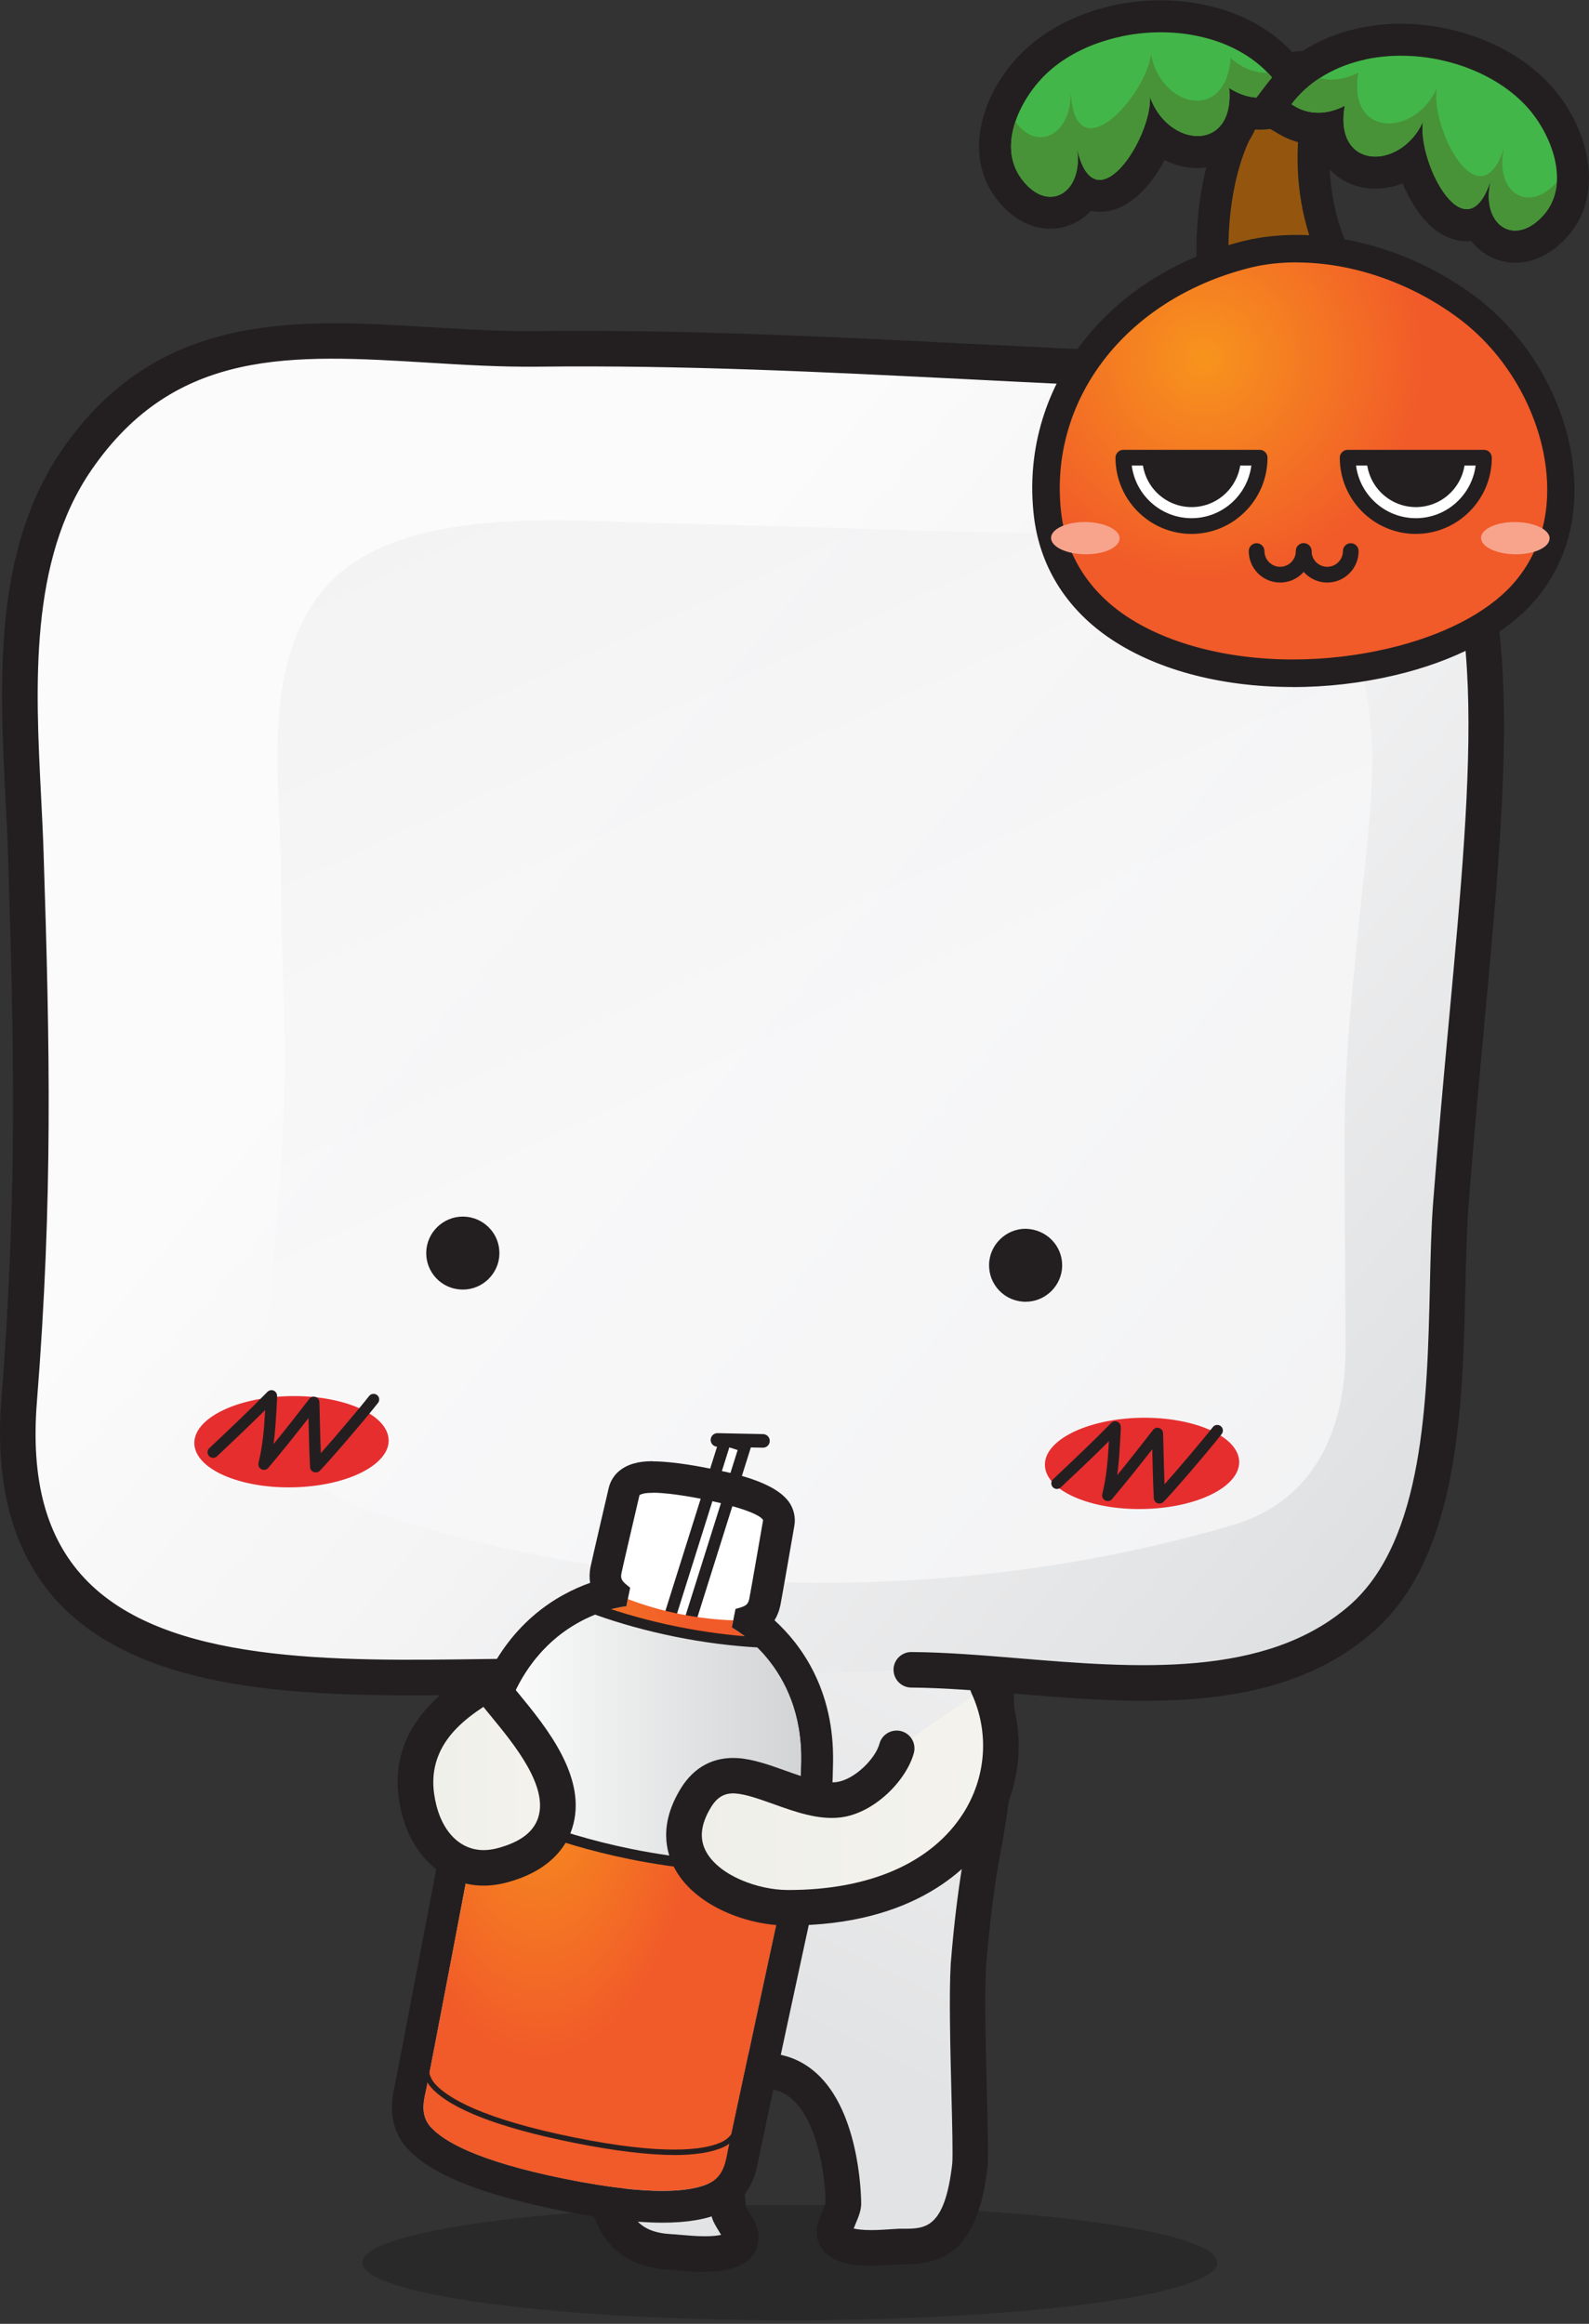
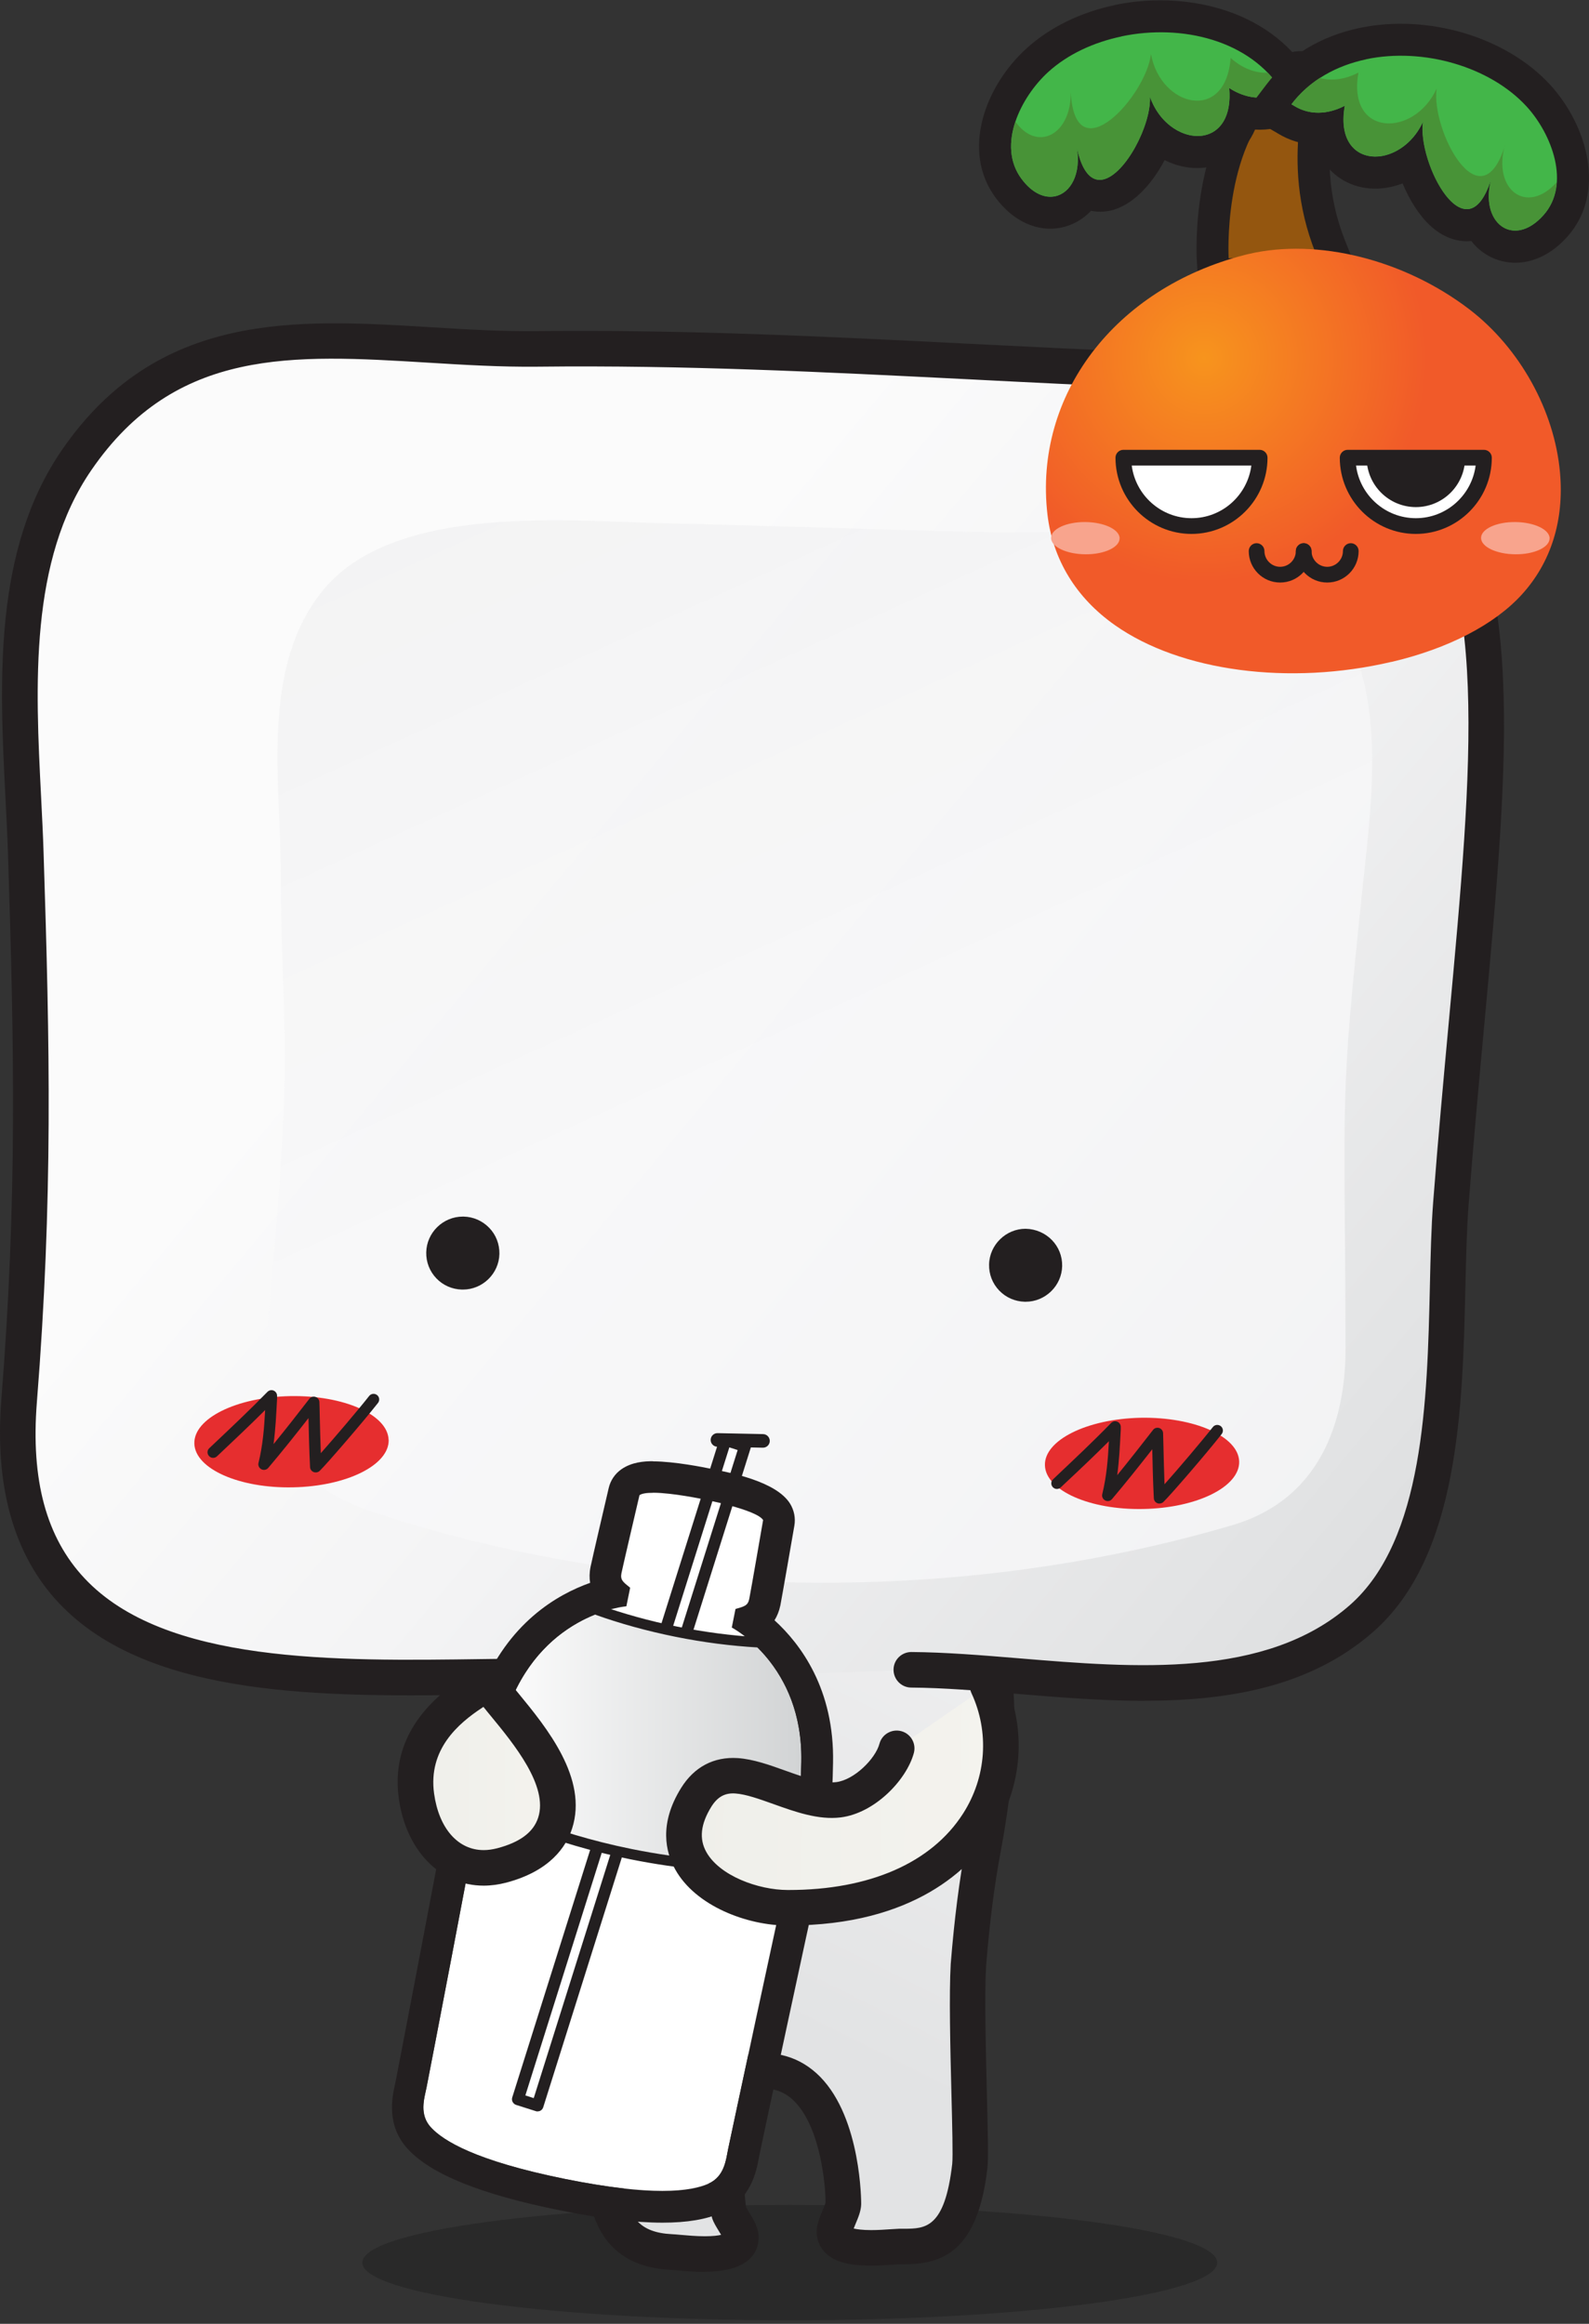
<svg xmlns="http://www.w3.org/2000/svg" width="411" height="601" viewBox="0 0 411 601" fill="none">
  <rect x="0" y="0" width="411" height="601" fill="#333333" stroke="none" />
  <path d="M314.83 585.174C314.83 593.427 265.342 600.086 204.276 600.086C143.209 600.086 93.721 593.406 93.721 585.174C93.721 576.942 143.209 570.263 204.276 570.263C265.342 570.263 314.83 576.942 314.83 585.174Z" fill="black" fill-opacity="0.2" />
  <path d="M254.335 477.916C257.875 459.001 261.659 426.236 248.996 409.65C246.766 406.708 244.045 404.155 240.956 401.969C224.876 390.53 199.181 389.141 182.181 395.596C149.223 408.118 144.477 446.111 142.083 476.241C141.101 488.456 142.574 499.589 145.213 510.313C146.911 521.302 156.056 558.561 156.506 563.872C157.365 573.411 160.598 581.827 173.588 582.481C177.271 582.664 191.53 584.871 191.612 578.702C191.632 576.904 189.075 573.861 188.523 572.288C188.052 570.899 185.004 537.664 193.637 536.03C217 531.598 218.186 566.875 218.125 570.02C218.084 571.695 215.997 575.188 215.854 576.986C215.363 583.012 228.906 581.194 232.589 581.092C238.562 580.928 248.259 582.583 250.817 560.236C251.369 555.313 249.651 521.691 250.469 508.27C251.267 498.118 252.453 487.986 254.356 477.936L254.335 477.916Z" fill="url(#paint0_linear_262_695)" />
  <path d="M182.243 587.566C179.604 587.566 177.026 587.341 175.144 587.178C174.428 587.117 173.814 587.055 173.364 587.035C153.868 586.054 152.415 569.631 151.924 564.239C151.72 561.93 149.183 550.634 146.933 540.666C144.294 528.982 141.593 516.889 140.673 511.109C137.583 498.505 136.581 487.291 137.481 475.832C140.202 441.801 145.971 404.379 180.524 391.244C187.664 388.528 196.113 387.098 204.931 387.098C219.619 387.098 233.715 391.142 243.617 398.169C247.176 400.702 250.204 403.603 252.659 406.83C265.711 423.948 263.236 455.384 258.858 478.732C257.16 487.72 255.932 497.484 255.052 508.576C254.623 515.868 254.971 529.963 255.257 541.279C255.523 552.105 255.666 558.335 255.4 560.684C252.904 582.48 243.617 585.544 233.96 585.605C233.531 585.605 233.122 585.605 232.712 585.605C232.283 585.605 231.669 585.666 230.974 585.707C229.48 585.809 227.414 585.952 225.307 585.952C219.231 585.952 215.528 584.849 213.237 582.378C211.784 580.805 211.088 578.721 211.273 576.536C211.395 574.942 212.091 573.288 212.746 571.715C213.012 571.061 213.421 570.122 213.523 569.672C213.564 565.607 212.336 550.451 205.544 543.526C202.701 540.625 199.223 539.624 194.804 540.401C194.333 540.973 192.451 544.016 192.247 555.394C192.124 562.319 192.697 569.059 192.963 570.837C193.126 571.123 193.454 571.674 193.699 572.062C194.906 574.003 196.257 576.229 196.236 578.68C196.195 581.99 194.333 587.525 182.263 587.525L182.243 587.566ZM149.797 509.781C150.676 515.317 153.459 527.695 155.934 538.644C158.982 552.187 160.864 560.644 161.11 563.401C162.01 573.492 165.447 577.414 173.835 577.822C174.367 577.843 175.103 577.904 175.962 577.986C177.681 578.129 180.013 578.354 182.263 578.354C184.514 578.354 185.741 578.17 186.519 577.986C186.294 577.598 186.048 577.21 185.864 576.903C185.209 575.821 184.575 574.799 184.207 573.737C183.614 572.001 180.954 545.916 186.6 536.193C188.523 532.884 191.04 531.781 192.799 531.454C200.45 530.003 207.058 531.964 212.132 537.112C222.852 548.02 222.749 569.836 222.749 570.04C222.709 571.776 222.013 573.451 221.256 575.249C221.133 575.555 220.949 575.964 220.806 576.352C221.583 576.536 222.975 576.76 225.327 576.76C227.127 576.76 228.948 576.638 230.401 576.536C231.239 576.474 231.956 576.433 232.487 576.413C232.958 576.413 233.428 576.413 233.94 576.413C239.3 576.372 244.373 576.352 246.296 559.643C246.501 557.804 246.296 549.511 246.092 541.504C245.785 529.411 245.458 515.684 245.908 507.922C246.828 496.422 248.117 486.331 249.856 477.016C253.17 459.408 256.975 427.584 245.376 412.366C243.494 409.894 241.121 407.627 238.318 405.625C229.951 399.681 217.799 396.269 204.992 396.269C197.259 396.269 189.956 397.495 183.859 399.803C154.318 411.038 149.203 445.294 146.708 476.526C145.869 487.046 146.83 497.402 149.715 509.127C149.756 509.332 149.797 509.536 149.817 509.74L149.797 509.781Z" fill="#231F20" />
  <path d="M235.719 431.851C272.031 432.076 321.806 445.19 352.145 418.614C378.208 395.798 372.848 342.77 375.282 311.19C385.757 175.086 407.831 100.038 298.565 95.749C243.82 93.604 193.76 89.662 138.973 90.254C94.641 90.744 49.389 76.037 19.847 118.954C0.003 147.817 5.609 187.812 6.672 220.781C8.33 272.318 9.005 310.904 4.954 362.298C-2.349 454.586 107.898 428.971 166.98 434.384" fill="url(#paint1_linear_262_695)" />
  <path d="M295.967 439.881C284.859 439.881 273.627 438.941 262.887 438.063C253.231 437.266 244.086 436.51 235.699 436.449C233.162 436.449 231.116 434.366 231.116 431.833C231.116 429.3 233.182 427.257 235.719 427.257H235.74C244.495 427.318 253.783 428.074 263.644 428.891C293.533 431.363 327.391 434.161 349.117 415.144C368.306 398.333 369.166 361.973 369.841 332.763C370.025 324.878 370.189 317.422 370.7 310.824C371.968 294.279 373.4 278.836 374.771 263.925C380.97 196.802 385.45 148.309 363.172 122.918C350.733 108.763 330.153 101.572 298.402 100.326C281.995 99.693 265.833 98.876 250.224 98.079C212.724 96.2 177.291 94.403 139.035 94.832C129.502 94.934 119.948 94.362 110.681 93.79C75.698 91.665 45.481 89.807 23.653 121.55C7.532 144.959 9.169 177.356 10.621 205.912C10.867 210.917 11.133 215.84 11.276 220.62C12.892 270.584 13.71 310.028 9.537 362.647C7.941 382.767 11.971 397.659 21.873 408.199C42.597 430.28 86.479 429.627 125.206 429.075C140.488 428.85 154.931 428.646 167.39 429.79C169.927 430.015 171.788 432.262 171.563 434.794C171.338 437.327 169.047 439.207 166.551 438.962C154.583 437.858 140.385 438.083 125.349 438.287C84.719 438.859 38.669 439.534 15.163 414.511C3.563 402.153 -1.429 384.463 0.351 361.932C4.484 309.783 3.665 270.604 2.07 220.926C1.926 216.208 1.661 211.346 1.415 206.382C-0.099 176.355 -1.838 142.324 16.042 116.341C40.837 80.329 76.618 82.514 111.233 84.618C120.337 85.17 129.768 85.762 138.933 85.64C177.475 85.231 213.031 87.008 250.674 88.908C266.263 89.684 282.404 90.501 298.75 91.134C333.201 92.483 355.868 100.653 370.086 116.852C394.984 145.204 390.34 195.352 383.936 264.762C382.566 279.653 381.134 295.034 379.865 311.519C379.374 317.872 379.211 325.205 379.026 332.967C378.31 363.975 377.41 402.581 355.173 422.048C338.888 436.326 317.653 439.86 295.967 439.86V439.881Z" fill="#231F20" />
  <g opacity="0.74">
    <path d="M233.366 408.811C262.6 407.3 291.507 402.479 318.757 394.451C343.511 387.139 348.073 364.301 348.033 348.654C347.848 280.531 346.457 286.945 352.329 230.588C354.763 207.158 359.305 177.907 344.289 157.48C326.572 133.377 283.672 138.075 258.12 137.687C244.536 137.482 186.804 135.603 173.22 135.358C147.689 134.929 101.577 129.72 83.083 153.231C67.391 173.168 72.567 202.48 72.649 226.012C72.772 265.66 75.738 268.377 70.931 323.57C68.374 353.026 63.525 380.01 95.787 390.815C138.994 405.298 186.62 411.242 233.366 408.811Z" fill="url(#paint2_linear_262_695)" />
  </g>
  <path d="M203.089 487.496C203.928 484.268 200.02 481.265 200.02 481.265C203.989 481.388 206.833 476.955 207.283 455.752C207.815 430.505 189.3 420.925 189.3 420.925L190.262 416.124C192.471 415.471 193.453 415.307 193.821 413.51C194.19 411.712 197.402 393.124 197.402 393.124C195.704 390.407 181.854 387.731 181.854 387.731C181.854 387.731 168.065 384.831 165.426 386.669C165.426 386.669 161.13 405.053 160.762 406.83C160.393 408.628 161.232 409.159 163.012 410.609L162.03 415.409C162.03 415.409 141.224 417.023 131.875 440.493C124.019 460.205 124.899 465.394 128.622 466.824C128.622 466.824 123.856 468.07 123.365 471.358C122.874 474.647 110.885 537.214 110.312 539.972C109.74 542.75 108.389 546.897 111.519 550.247C114.65 553.597 122.812 558.805 146.155 563.524C169.497 568.243 179.03 566.608 183.224 564.75C187.418 562.891 187.786 558.54 188.339 555.762C188.891 552.984 202.23 490.703 203.068 487.475L203.089 487.496Z" fill="white" />
  <path d="M139.056 544.544L133.982 542.909L187.643 372.387L192.737 374.021L139.056 544.544Z" fill="white" />
  <path d="M139.056 546.077C138.892 546.077 138.749 546.057 138.585 545.996L133.491 544.382C132.693 544.116 132.243 543.258 132.489 542.462L186.17 371.939C186.293 371.551 186.559 371.224 186.927 371.04C187.296 370.856 187.705 370.816 188.093 370.938L193.167 372.552C193.965 372.817 194.415 373.675 194.169 374.472L140.508 544.995C140.386 545.383 140.12 545.71 139.751 545.894C139.526 546.016 139.281 546.057 139.035 546.057L139.056 546.077ZM135.885 541.931L138.053 542.625L190.794 375.024L188.646 374.329L135.885 541.931Z" fill="#231F20" />
  <g style="mix-blend-mode:multiply">
-     <path d="M199.999 481.26C203.968 481.382 206.811 476.95 207.261 455.747C207.793 430.499 189.279 420.919 189.279 420.919L189.647 419.06C185.228 418.917 180.584 418.386 175.797 417.426C171.03 416.466 166.53 415.138 162.397 413.565L162.029 415.424C162.029 415.424 141.223 417.038 131.874 440.508C124.018 460.22 124.898 465.409 128.621 466.838C128.621 466.838 123.855 468.084 123.364 471.373C122.873 474.662 110.884 537.229 110.311 539.987C109.739 542.765 108.388 546.911 111.518 550.261C114.669 553.611 122.811 558.82 146.154 563.539C169.517 568.257 179.029 566.623 183.244 564.764C187.438 562.906 187.806 558.555 188.358 555.777C188.911 552.999 202.249 490.717 203.088 487.49C203.927 484.262 200.019 481.26 200.019 481.26H199.999Z" fill="url(#paint3_radial_262_695)" />
-   </g>
-   <path d="M174.386 557.332C167.512 557.332 158.715 556.249 148.077 554.105C129.072 550.264 116.838 545.546 111.703 540.092C108.532 536.701 109.412 532.677 110.066 529.715L110.271 528.796C110.353 528.428 110.68 528.183 111.089 528.265C111.458 528.346 111.703 528.714 111.621 529.082L111.417 530.021C110.803 532.82 110.026 536.292 112.706 539.152C116.102 542.747 125.042 548.038 148.343 552.756C171.665 557.475 181.935 556.086 186.456 554.084C190.036 552.511 190.691 548.998 191.202 546.179L191.386 545.239C191.468 544.872 191.816 544.606 192.205 544.708C192.573 544.79 192.819 545.158 192.737 545.525L192.553 546.445C192 549.406 191.264 553.471 187.009 555.351C184.001 556.678 179.766 557.352 174.366 557.352L174.386 557.332Z" fill="#231F20" />
+     </g>
  <path d="M193.801 482.797C187.193 482.797 176.514 482.225 163.196 479.529C141.347 475.097 128.52 468.254 127.988 467.968C126.761 467.498 125.758 466.558 125.165 465.23C123.487 461.39 125.124 453.832 130.648 439.983C136.355 425.684 146.155 419.229 153.397 416.329C153.56 416.267 153.724 416.227 153.888 416.227C154.031 416.227 154.195 416.247 154.338 416.308C160.823 418.616 167.738 420.537 174.878 421.987C181.997 423.417 189.096 424.356 196.011 424.745C196.338 424.745 196.645 424.908 196.87 425.133C202.393 430.627 208.919 440.391 208.592 455.773C208.183 475.321 205.892 482.593 200.163 482.593C200.041 482.593 197.811 482.797 193.801 482.797Z" fill="url(#paint4_linear_262_695)" />
  <path d="M153.887 417.573C160.27 419.861 167.246 421.802 174.611 423.293C181.976 424.784 189.157 425.683 195.928 426.071C201.186 431.28 207.589 440.758 207.262 455.731C206.832 476.648 204.05 481.244 200.163 481.244C200.102 481.244 200.061 481.244 199.999 481.244C199.999 481.244 197.79 481.448 193.801 481.448C187.52 481.448 176.841 480.917 163.462 478.22C141.551 473.788 128.622 466.802 128.622 466.802C124.919 465.372 124.019 460.184 131.875 440.472C137.419 426.541 147.014 420.311 153.887 417.553M153.887 414.897C153.56 414.897 153.212 414.959 152.885 415.081C145.418 418.084 135.271 424.743 129.399 439.491C123.651 453.892 122.075 461.511 123.937 465.76C124.653 467.374 125.84 468.538 127.497 469.212C129.052 470.029 141.858 476.566 162.93 480.835C176.371 483.552 187.131 484.124 193.801 484.124C197.319 484.124 199.508 483.96 200.102 483.92H200.163C206.853 483.92 209.492 476.3 209.922 455.792C210.249 439.941 203.518 429.85 197.81 424.192C197.34 423.722 196.726 423.456 196.072 423.415C189.239 423.027 182.181 422.108 175.143 420.678C168.065 419.248 161.232 417.349 154.788 415.061C154.501 414.959 154.194 414.897 153.887 414.897Z" fill="#231F20" />
  <path d="M168.904 386.057C173.875 386.057 181.833 387.732 181.833 387.732C181.833 387.732 195.683 390.407 197.381 393.124C197.381 393.124 194.169 411.713 193.801 413.51C193.433 415.308 192.471 415.471 190.241 416.125L189.28 420.925C189.28 420.925 207.794 430.505 207.262 455.753C206.833 476.67 204.05 481.266 200.163 481.266C200.102 481.266 200.061 481.266 200 481.266C200 481.266 203.907 484.268 203.068 487.496C202.23 490.723 188.911 553.005 188.339 555.783C187.766 558.561 187.418 562.912 183.224 564.77C181.056 565.73 177.476 566.629 171.318 566.629C165.528 566.629 157.447 565.833 146.134 563.545C122.792 558.826 114.629 553.617 111.499 550.267C108.348 546.938 109.719 542.771 110.292 539.993C110.865 537.215 122.853 474.668 123.344 471.379C123.835 468.09 128.602 466.844 128.602 466.844C124.899 465.415 123.999 460.226 131.854 440.514C141.204 417.044 162.009 415.43 162.009 415.43L162.991 410.63C161.211 409.18 160.373 408.649 160.741 406.851C161.109 405.053 165.405 386.69 165.405 386.69C166.04 386.24 167.308 386.077 168.904 386.077M168.904 377.906C166.49 377.906 163.36 378.151 160.7 380.01C159.063 381.154 157.897 382.89 157.447 384.831C156.731 387.915 153.11 403.419 152.742 405.258C152.435 406.79 152.435 408.158 152.64 409.364C144.088 412.387 131.384 419.74 124.305 437.512C119.027 450.748 117.063 458.694 117.882 464.373C116.593 465.966 115.631 467.907 115.284 470.194C114.834 473.136 103.091 534.518 102.313 538.399C102.252 538.645 102.211 538.89 102.15 539.155C101.454 542.321 99.797 549.757 105.587 555.905C111.663 562.38 124.408 567.508 144.559 571.593C155.217 573.758 164.239 574.841 171.359 574.841C177.701 574.841 182.672 574.003 186.579 572.287C194.292 568.876 195.663 561.42 196.256 558.234C196.297 557.968 196.358 557.703 196.399 557.458C197.054 554.189 210.208 492.827 211.026 489.579C211.599 487.333 211.476 485.188 210.904 483.206C215.036 476.179 215.282 464.638 215.466 455.977C215.875 436.858 207.037 425.153 200.327 419.046C200.982 418.004 201.514 416.738 201.841 415.206C202.209 413.347 205.135 396.515 205.462 394.595C205.81 392.614 205.401 390.571 204.337 388.855C200.757 383.156 189.116 380.889 183.47 379.786C182.283 379.54 174.468 377.947 168.924 377.947L168.904 377.906Z" fill="#231F20" />
  <path d="M125.104 483.082C116.123 483.082 109.29 475.789 107.715 464.493C105.547 448.826 118.046 440.574 122.138 437.857L126.025 435.283L128.93 438.919C129.421 439.532 129.973 440.206 130.566 440.941C137.113 448.908 146.994 460.939 143.578 471.52C141.859 476.831 137.195 480.529 129.748 482.489C128.173 482.898 126.598 483.123 125.104 483.123V483.082Z" fill="url(#paint5_linear_262_695)" />
  <path d="M125.103 487.677C113.852 487.677 105.034 478.608 103.152 465.126C101.454 452.829 106.978 442.35 119.6 434.016L123.487 431.442C125.472 430.135 128.131 430.543 129.625 432.402L132.53 436.038C133 436.63 133.553 437.284 134.146 437.999C141.327 446.742 152.169 459.958 147.975 472.908C146.441 477.647 142.227 483.918 130.934 486.901C128.95 487.411 127.006 487.677 125.103 487.677ZM125.063 441.431L124.694 441.676C118.598 445.7 110.701 452.38 112.276 463.859C113.524 472.868 118.455 478.485 125.103 478.485C126.208 478.485 127.374 478.322 128.581 478.015C134.494 476.463 137.971 473.869 139.199 470.09C141.858 461.919 132.918 451.052 127.006 443.862C126.392 443.126 125.819 442.432 125.329 441.798L125.042 441.451L125.063 441.431Z" fill="#231F20" />
  <path d="M231.935 452.179C230.4 457.857 223.486 464.68 216.878 465.477C208.654 466.477 198.302 459.798 190.548 459.267C185.904 458.96 182.468 461.024 180.094 464.864C169.068 482.696 189.525 493.359 203.744 493.4C250.838 493.523 266.672 460.023 255.482 435.939" fill="url(#paint6_linear_262_695)" />
  <path d="M203.969 497.996H203.682C193.249 497.975 179.91 492.971 174.632 483.452C172.157 478.999 170.397 471.727 176.146 462.453C179.542 456.958 184.656 454.282 190.835 454.691C194.824 454.957 199.059 456.468 203.15 457.939C207.835 459.614 212.704 461.35 216.305 460.901C220.949 460.329 226.431 454.875 227.475 450.973C228.129 448.522 230.666 447.072 233.121 447.725C235.576 448.379 237.028 450.912 236.374 453.363C234.471 460.39 226.227 468.949 217.43 470.031C211.661 470.726 205.769 468.622 200.061 466.579C196.399 465.272 192.921 464.026 190.221 463.842C187.5 463.638 185.577 464.72 183.981 467.274C181.219 471.747 180.79 475.567 182.692 478.978C186.109 485.106 196.072 488.783 203.723 488.804H203.969C224.897 488.804 240.915 481.797 249.078 469.071C255.134 459.634 255.952 447.971 251.267 437.88C250.203 435.571 251.206 432.855 253.497 431.772C255.809 430.71 258.53 431.711 259.614 433.999C265.629 446.949 264.585 461.902 256.832 474.015C251.083 482.982 236.578 497.975 203.989 497.975L203.969 497.996Z" fill="#231F20" />
  <path d="M100.533 372.367C100.717 378.903 89.649 384.398 75.758 384.663C61.888 384.949 50.472 379.884 50.268 373.367C50.063 366.851 61.131 361.357 75.022 361.071C88.892 360.805 100.308 365.871 100.512 372.367H100.533Z" fill="#E62E2F" />
  <path d="M320.517 377.969C320.701 384.505 309.613 390 295.742 390.266C281.872 390.552 270.456 385.465 270.272 378.97C270.068 372.474 281.135 366.959 295.026 366.673C308.876 366.428 320.312 371.473 320.517 377.969Z" fill="#E62E2F" />
  <path d="M81.65 380.81C81.466 380.81 81.303 380.769 81.119 380.708C80.587 380.504 80.219 379.993 80.198 379.441C79.973 375.152 79.871 370.331 79.789 366.756C76.413 371.087 72.894 375.499 69.376 379.646C68.946 380.156 68.21 380.299 67.616 379.993C67.023 379.687 66.696 379.012 66.859 378.359C67.985 373.722 68.332 369.391 68.578 364.673C64.814 368.431 60.988 372.047 57.265 375.56L56.119 376.643C55.546 377.194 54.626 377.174 54.073 376.582C53.521 375.989 53.541 375.091 54.135 374.539L55.28 373.456C59.863 369.126 64.609 364.652 69.171 359.975C69.601 359.546 70.235 359.403 70.787 359.648C71.34 359.893 71.688 360.445 71.667 361.037V361.691C71.442 365.858 71.278 369.637 70.746 373.497C73.917 369.616 77.047 365.612 80.014 361.772C80.382 361.282 81.016 361.098 81.61 361.282C82.182 361.466 82.592 361.997 82.612 362.61C82.653 363.427 82.673 364.816 82.714 366.552C82.776 369.187 82.858 372.517 82.98 375.826C86.479 371.884 92.616 364.693 95.48 361.037C95.971 360.404 96.892 360.302 97.526 360.792C98.16 361.282 98.262 362.201 97.771 362.834C93.884 367.778 84.555 378.583 82.694 380.401C82.428 380.667 82.06 380.81 81.671 380.81H81.65Z" fill="#231F20" />
  <path d="M299.896 388.872C299.712 388.872 299.548 388.831 299.364 388.77C298.832 388.566 298.464 388.055 298.443 387.504C298.218 383.194 298.116 378.393 298.034 374.819C294.74 379.026 291.14 383.561 287.621 387.708C287.191 388.218 286.455 388.361 285.862 388.055C285.268 387.749 284.941 387.075 285.105 386.421C286.23 381.784 286.578 377.454 286.823 372.735C282.977 376.575 279.07 380.272 275.244 383.847L274.364 384.685C273.771 385.236 272.871 385.216 272.318 384.623C271.766 384.031 271.787 383.132 272.38 382.581L273.259 381.743C277.924 377.331 282.752 372.796 287.396 368.016C287.825 367.587 288.46 367.465 289.012 367.69C289.564 367.935 289.912 368.486 289.892 369.079V369.691C289.667 373.858 289.503 377.658 288.971 381.519C292.203 377.556 295.395 373.47 298.239 369.814C298.607 369.324 299.241 369.14 299.834 369.324C300.407 369.508 300.816 370.039 300.837 370.651C300.857 371.448 300.898 372.796 300.939 374.471C301 377.127 301.082 380.518 301.205 383.868C304.724 379.925 310.841 372.735 313.705 369.079C314.196 368.445 315.116 368.343 315.75 368.833C316.385 369.324 316.487 370.243 315.996 370.876C312.129 375.819 302.801 386.625 300.919 388.443C300.653 388.709 300.284 388.852 299.896 388.852V388.872Z" fill="#231F20" />
  <path d="M269.597 327.326C269.536 329.716 267.551 331.615 265.158 331.554C262.764 331.493 260.861 329.532 260.923 327.142C260.984 324.752 262.948 322.852 265.362 322.893C267.756 322.955 269.658 324.936 269.597 327.326Z" fill="#231F20" />
  <path d="M265.28 336.665H265.055C262.539 336.604 260.186 335.583 258.447 333.765C256.708 331.947 255.767 329.557 255.829 327.024C255.931 321.938 260.186 317.791 265.28 317.791C270.701 317.914 274.834 322.224 274.732 327.432C274.629 332.519 270.394 336.665 265.3 336.665H265.28ZM265.28 326.452C264.85 326.452 264.503 326.779 264.503 327.208C264.503 327.412 264.584 327.616 264.707 327.759C264.85 327.902 265.055 327.984 265.26 328.004H265.28V326.452ZM265.28 326.452V328.004C265.71 328.004 266.037 327.657 266.037 327.249C266.037 327.044 265.955 326.84 265.812 326.697C265.669 326.554 265.464 326.472 265.28 326.452Z" fill="#231F20" />
  <path d="M124.019 324.181C123.978 326.571 121.974 328.471 119.6 328.43C117.207 328.369 115.304 326.408 115.366 323.997C115.407 321.607 117.391 319.708 119.805 319.769C122.199 319.81 124.101 321.791 124.04 324.181H124.019Z" fill="#231F20" />
  <path d="M119.701 333.517H119.476C116.96 333.456 114.607 332.434 112.868 330.616C111.13 328.798 110.189 326.408 110.25 323.875C110.352 318.789 114.587 314.643 119.701 314.643H119.926C122.422 314.704 124.775 315.725 126.534 317.543C128.294 319.361 129.214 321.751 129.173 324.284C129.071 329.37 124.836 333.517 119.742 333.517H119.701ZM119.701 323.304C119.272 323.304 118.924 323.63 118.924 324.059C118.924 324.264 119.006 324.468 119.149 324.611C119.292 324.754 119.497 324.856 119.701 324.856V323.304ZM119.701 323.304V324.856C120.111 324.856 120.458 324.509 120.458 324.08C120.458 323.896 120.377 323.692 120.233 323.528C120.09 323.385 119.886 323.304 119.701 323.283V323.304Z" fill="#231F20" />
  <path d="M197.34 374.41H197.299L185.536 374.165C184.574 374.144 183.797 373.348 183.817 372.367C183.838 371.407 184.615 370.651 185.577 370.651H185.618L197.381 370.896C198.342 370.917 199.12 371.714 199.099 372.694C199.079 373.654 198.301 374.41 197.34 374.41Z" fill="#231F20" />
  <path d="M313.92 71.213L313.677 67.082C313.596 65.862 312.073 36.748 328.109 22.323C331.743 19.048 333.489 17.888 335.234 17.522C336.858 17.176 338.442 17.603 339.578 18.681C341.771 20.716 341.385 23.544 340.776 28.203C339.822 35.364 338.015 48.711 344.166 64.01L346.318 69.361L313.92 71.253V71.213Z" fill="#94560F" />
  <path d="M336.087 21.571C340.147 20.716 330.241 40.39 340.309 65.516L317.798 66.818C317.798 66.818 316.133 38.64 330.85 25.395C333.55 22.954 335.174 21.754 336.067 21.55M334.382 13.433C331.5 14.043 329.084 15.854 325.349 19.211C307.851 34.958 309.475 65.984 309.556 67.306L310.043 75.567L318.285 75.099L340.797 73.796L352.286 73.125L347.982 62.424C342.258 48.162 343.882 35.975 344.856 28.712C345.547 23.564 346.135 19.109 342.4 15.61C340.248 13.616 337.325 12.822 334.382 13.433Z" fill="#231F20" />
  <path d="M273.728 54.795C269.14 55.751 264.451 53.554 260.858 48.712C253.246 38.437 259.031 23.931 268.349 15.508C273.789 10.585 281.015 7.085 289.236 5.356C305.07 2.04 325.43 5.743 335.214 21.51L337.691 25.477L332.799 27.756C331.662 28.326 330.342 28.794 329.023 29.078C326.648 29.567 324.192 29.506 321.735 28.916C320.477 35.101 316.397 38.213 312.337 39.068C307.891 40.004 303.182 38.437 299.467 35.223C296.747 42.282 291.693 49.322 286.11 50.481C284.872 50.746 282.802 50.868 280.691 49.708C278.985 52.475 276.448 54.245 273.728 54.815V54.795Z" fill="#43B649" />
  <path d="M290.089 9.404C305.598 6.149 323.4 10.299 331.723 23.686L331.073 23.991C330.119 24.459 329.165 24.805 328.191 25.009C324.74 25.741 321.167 24.846 317.94 22.771C318.589 30.278 315.524 34.144 311.505 34.998C306.491 36.056 299.995 32.353 297.437 25.029C297.782 32.292 291.063 45.212 285.298 46.432C282.518 47.022 279.919 44.845 278.498 37.989C279.737 45.028 276.895 49.931 272.916 50.766C270.216 51.335 267.009 50.033 264.208 46.249C257.753 37.541 264.066 25.029 271.15 18.6C276.164 14.043 282.883 10.93 290.109 9.424M288.404 1.307C279.473 3.179 271.576 7.044 265.588 12.456C254.911 22.079 248.476 38.945 257.55 51.173C262.076 57.276 268.43 60.145 274.581 58.843C277.382 58.253 280.061 56.788 282.193 54.529C284.385 54.957 286.212 54.672 286.963 54.529C292.809 53.309 297.864 47.816 301.233 41.407C304.968 43.279 309.109 43.95 313.169 43.096C317.534 42.18 322.223 39.169 324.618 33.513C326.364 33.615 328.13 33.493 329.855 33.127C331.479 32.781 333.103 32.231 334.625 31.479L335.194 31.214L343.679 27.267L338.726 19.312C327.886 1.836 305.618 -2.335 288.384 1.286L288.404 1.307Z" fill="#231F20" />
  <path d="M318.304 14.978C317.066 31.865 300.177 27.714 297.701 13.961C296.503 24.703 277.99 45.252 276.955 23.747C277.117 34.977 268.166 39.372 262.644 31.437C260.939 36.483 260.959 41.834 264.207 46.228C271.129 55.546 280.568 49.789 278.477 37.968C282.882 59.025 297.965 35.812 297.437 25.008C302.065 38.212 319.401 39.636 317.939 22.77C322.08 25.456 326.81 26.127 331.073 23.991L331.722 23.686C330.606 21.895 329.327 20.288 327.906 18.823C324.455 18.925 321.126 17.521 318.304 14.978Z" fill="#489337" />
  <path d="M394.143 63.543C390.489 64.316 386.957 63.197 384.419 60.511C383.628 59.657 382.958 58.68 382.43 57.622C381.943 57.826 381.456 57.968 380.948 58.09C378.979 58.497 375.934 58.334 372.626 55.242C369.398 52.19 366.617 46.86 365.074 41.489C363.146 42.872 360.974 43.849 358.721 44.317C354.336 45.252 350.175 44.154 347.272 41.326C345.912 40.003 344.004 37.42 343.517 33.106C339.599 33.696 335.803 32.923 332.494 30.848L327.927 28.203L330.769 24.46C335.843 17.746 343.374 13.189 352.529 11.256C368.85 7.838 387.505 13.351 397.918 24.704C406.403 33.981 410.829 48.935 402.303 58.436C399.867 61.162 397.045 62.932 394.183 63.522L394.143 63.543Z" fill="#43B649" />
  <path d="M353.341 15.325C368.037 12.232 385.332 17.176 394.853 27.532C401.308 34.571 406.423 47.633 399.197 55.689C397.228 57.887 395.198 59.107 393.31 59.494C387.728 60.654 383.404 54.774 385.759 46.148C384.175 51.275 382.186 53.594 380.136 54.021C373.904 55.323 366.962 39.515 368.078 31.479C365.825 36.443 361.765 39.434 357.888 40.268C351.798 41.55 346.033 37.521 347.86 27.349C346.5 28.061 345.099 28.569 343.719 28.854C340.593 29.505 337.467 29.078 334.686 27.349L334.057 26.982C338.807 20.696 345.749 16.952 353.361 15.345M351.676 7.227C341.527 9.364 333.163 14.45 327.48 21.977L321.796 29.465L329.936 34.164L330.443 34.469C333.448 36.321 336.777 37.318 340.228 37.44C341.303 40.756 343.049 42.974 344.389 44.296C348.286 48.101 353.828 49.586 359.573 48.386C360.669 48.162 361.724 47.836 362.78 47.429C364.566 51.722 367.022 55.628 369.824 58.253C373.924 62.098 377.964 62.586 380.562 62.342C380.846 62.708 381.13 63.034 381.435 63.38C384.926 67.103 389.981 68.69 395.015 67.632C398.75 66.838 402.343 64.641 405.368 61.244C415.517 49.932 410.666 32.557 400.963 21.937C389.615 9.567 369.357 3.525 351.676 7.227Z" fill="#231F20" />
  <path d="M389.271 37.582C382.938 58.13 370.088 33.615 371.59 22.913C365.785 35.629 348.368 35.446 351.372 18.763C348.104 20.472 344.613 21.041 341.365 20.166C338.584 21.977 336.107 24.215 334.017 26.962L334.646 27.328C338.685 29.871 343.456 29.627 347.82 27.328C344.836 43.991 362.232 44.174 368.038 31.458C366.516 42.16 379.385 66.675 385.719 46.127C382.552 57.703 391.423 64.315 399.157 55.669C401.369 53.207 402.425 50.257 402.628 47.164C394.894 55.73 386.084 49.118 389.23 37.582H389.271Z" fill="#489337" />
  <path d="M359.938 171.168C333.468 177.374 305.374 173.65 288.384 161.688C278.315 154.607 272.287 144.699 270.927 133.042C267.354 102.178 288.323 74.59 321.918 65.944C322.263 65.862 322.588 65.76 322.933 65.699C340.796 61.508 363.207 67.124 380.055 80.002C393.087 89.991 402.08 106.166 403.5 122.238C404.597 134.547 401.186 145.452 393.635 153.753C386.53 161.566 374.554 167.75 359.938 171.189V171.168Z" fill="url(#paint7_radial_262_695)" />
-   <path d="M334.341 177.678C315.382 177.678 298.351 173.019 286.354 164.596C275.453 156.926 268.897 146.143 267.415 133.448C263.619 100.774 285.684 71.599 321.045 62.484L322.121 62.22C326.262 61.243 330.687 60.755 335.275 60.755C351.474 60.755 368.586 66.736 382.207 77.173C396.01 87.753 405.53 104.883 407.032 121.912C408.23 135.238 404.495 147.079 396.254 156.153C388.662 164.495 376.036 171.066 360.73 174.647C352.062 176.681 343.171 177.699 334.3 177.699L334.341 177.678ZM335.295 67.855C331.256 67.855 327.378 68.283 323.765 69.137L322.811 69.381C290.982 77.58 271.109 103.581 274.479 132.614C275.717 143.234 281.238 152.287 290.454 158.757C301.091 166.244 317.087 170.557 334.361 170.557C342.684 170.557 351.027 169.601 359.167 167.689C373.092 164.413 384.419 158.615 391.057 151.331C397.918 143.783 401.024 133.834 400.009 122.543C398.669 107.447 390.204 92.229 377.944 82.829C365.521 73.328 349.992 67.876 335.336 67.876L335.295 67.855Z" fill="#231F20" />
  <path d="M289.582 139.246C289.582 141.545 285.623 143.397 280.731 143.356C275.839 143.315 271.86 141.423 271.86 139.124C271.86 136.825 275.819 134.974 280.711 135.014C285.603 135.055 289.582 136.947 289.602 139.246H289.582Z" fill="#F8A48D" />
  <path d="M400.801 139.246C400.801 141.545 396.842 143.397 391.95 143.356C387.058 143.315 383.08 141.423 383.08 139.124C383.08 136.825 387.038 134.974 391.93 135.014C396.822 135.055 400.801 136.947 400.821 139.246H400.801Z" fill="#F8A48D" />
  <path d="M366.211 136.052C375.954 136.052 383.85 128.138 383.85 118.372H348.591C348.591 128.138 356.487 136.052 366.231 136.052H366.211Z" fill="white" />
  <path d="M366.211 138.087C355.371 138.087 346.541 129.237 346.541 118.372C346.541 117.253 347.454 116.338 348.571 116.338H383.831C384.947 116.338 385.861 117.253 385.861 118.372C385.861 129.237 377.03 138.087 366.191 138.087H366.211ZM350.743 120.407C351.738 128.077 358.294 134.018 366.211 134.018C374.128 134.018 380.684 128.077 381.679 120.407H350.743Z" fill="#231F20" />
  <path d="M366.211 131.149C373.255 131.149 378.959 125.432 378.959 118.372H353.483C353.483 125.432 359.187 131.149 366.231 131.149H366.211Z" fill="#231F20" />
  <path d="M308.196 136.052C317.939 136.052 325.836 128.138 325.836 118.372H290.576C290.576 128.138 298.473 136.052 308.216 136.052H308.196Z" fill="white" />
  <path d="M308.196 138.087C297.356 138.087 288.526 129.237 288.526 118.372C288.526 117.253 289.439 116.338 290.556 116.338H325.815C326.932 116.338 327.845 117.253 327.845 118.372C327.845 129.237 319.015 138.087 308.175 138.087H308.196ZM292.728 120.407C293.722 128.077 300.279 134.018 308.196 134.018C316.112 134.018 322.669 128.077 323.664 120.407H292.728Z" fill="#231F20" />
-   <path d="M308.196 131.149C315.24 131.149 320.944 125.432 320.944 118.372H295.468C295.468 125.432 301.172 131.149 308.216 131.149H308.196Z" fill="#231F20" />
  <path d="M331.113 150.66C326.627 150.66 322.994 147.018 322.994 142.522C322.994 141.403 323.907 140.487 325.024 140.487C326.14 140.487 327.053 141.403 327.053 142.522C327.053 144.76 328.88 146.591 331.113 146.591C333.346 146.591 335.173 144.76 335.173 142.522C335.173 141.403 336.087 140.487 337.203 140.487C338.32 140.487 339.233 141.403 339.233 142.522C339.233 147.018 335.599 150.66 331.113 150.66Z" fill="#231F20" />
  <path d="M343.293 150.66C338.807 150.66 335.173 147.018 335.173 142.522C335.173 141.403 336.087 140.487 337.203 140.487C338.32 140.487 339.233 141.403 339.233 142.522C339.233 144.76 341.06 146.591 343.293 146.591C345.526 146.591 347.353 144.76 347.353 142.522C347.353 141.403 348.266 140.487 349.383 140.487C350.499 140.487 351.413 141.403 351.413 142.522C351.413 147.018 347.779 150.66 343.293 150.66Z" fill="#231F20" />
  <defs>
    <linearGradient id="paint0_linear_262_695" x1="190.63" y1="517.748" x2="290.16" y2="318.384" gradientUnits="userSpaceOnUse">
      <stop stop-color="#E2E3E4" />
      <stop offset="0.53" stop-color="#EFEFF0" />
      <stop offset="1" stop-color="#F6F6F6" />
    </linearGradient>
    <linearGradient id="paint1_linear_262_695" x1="372.781" y1="415.909" x2="126.699" y2="209.948" gradientUnits="userSpaceOnUse">
      <stop stop-color="#DCDDDE" />
      <stop offset="0.15" stop-color="#E2E3E4" />
      <stop offset="0.64" stop-color="#F4F4F5" />
      <stop offset="1" stop-color="#FBFBFB" />
    </linearGradient>
    <linearGradient id="paint2_linear_262_695" x1="101.414" y1="29.306" x2="212.928" y2="273.723" gradientUnits="userSpaceOnUse">
      <stop stop-color="#E9E9EA" />
      <stop offset="0.43" stop-color="#F1F1F2" />
      <stop offset="1" stop-color="#F8F8F9" />
    </linearGradient>
    <radialGradient id="paint3_radial_262_695" cx="0" cy="0" r="1" gradientUnits="userSpaceOnUse" gradientTransform="translate(139.54 453.022) scale(42.36 80.627)">
      <stop stop-color="#F7941D" />
      <stop offset="1" stop-color="#F15A29" />
    </radialGradient>
    <linearGradient id="paint4_linear_262_695" x1="124.531" y1="449.522" x2="208.613" y2="449.522" gradientUnits="userSpaceOnUse">
      <stop stop-color="white" />
      <stop offset="1" stop-color="#D1D3D4" />
    </linearGradient>
    <linearGradient id="paint5_linear_262_695" x1="107.47" y1="459.183" x2="144.273" y2="459.183" gradientUnits="userSpaceOnUse">
      <stop stop-color="#EFEFEA" />
      <stop offset="1" stop-color="#F4F3EE" />
    </linearGradient>
    <linearGradient id="paint6_linear_262_695" x1="177.103" y1="463.501" x2="258.505" y2="465.308" gradientUnits="userSpaceOnUse">
      <stop stop-color="#EFEFEA" />
      <stop offset="1" stop-color="#F4F3EE" />
    </linearGradient>
    <radialGradient id="paint7_radial_262_695" cx="0" cy="0" r="1" gradientUnits="userSpaceOnUse" gradientTransform="translate(311.423 92.636) scale(57.711 57.841)">
      <stop stop-color="#F7941D" />
      <stop offset="1" stop-color="#F15A29" />
    </radialGradient>
  </defs>
</svg>